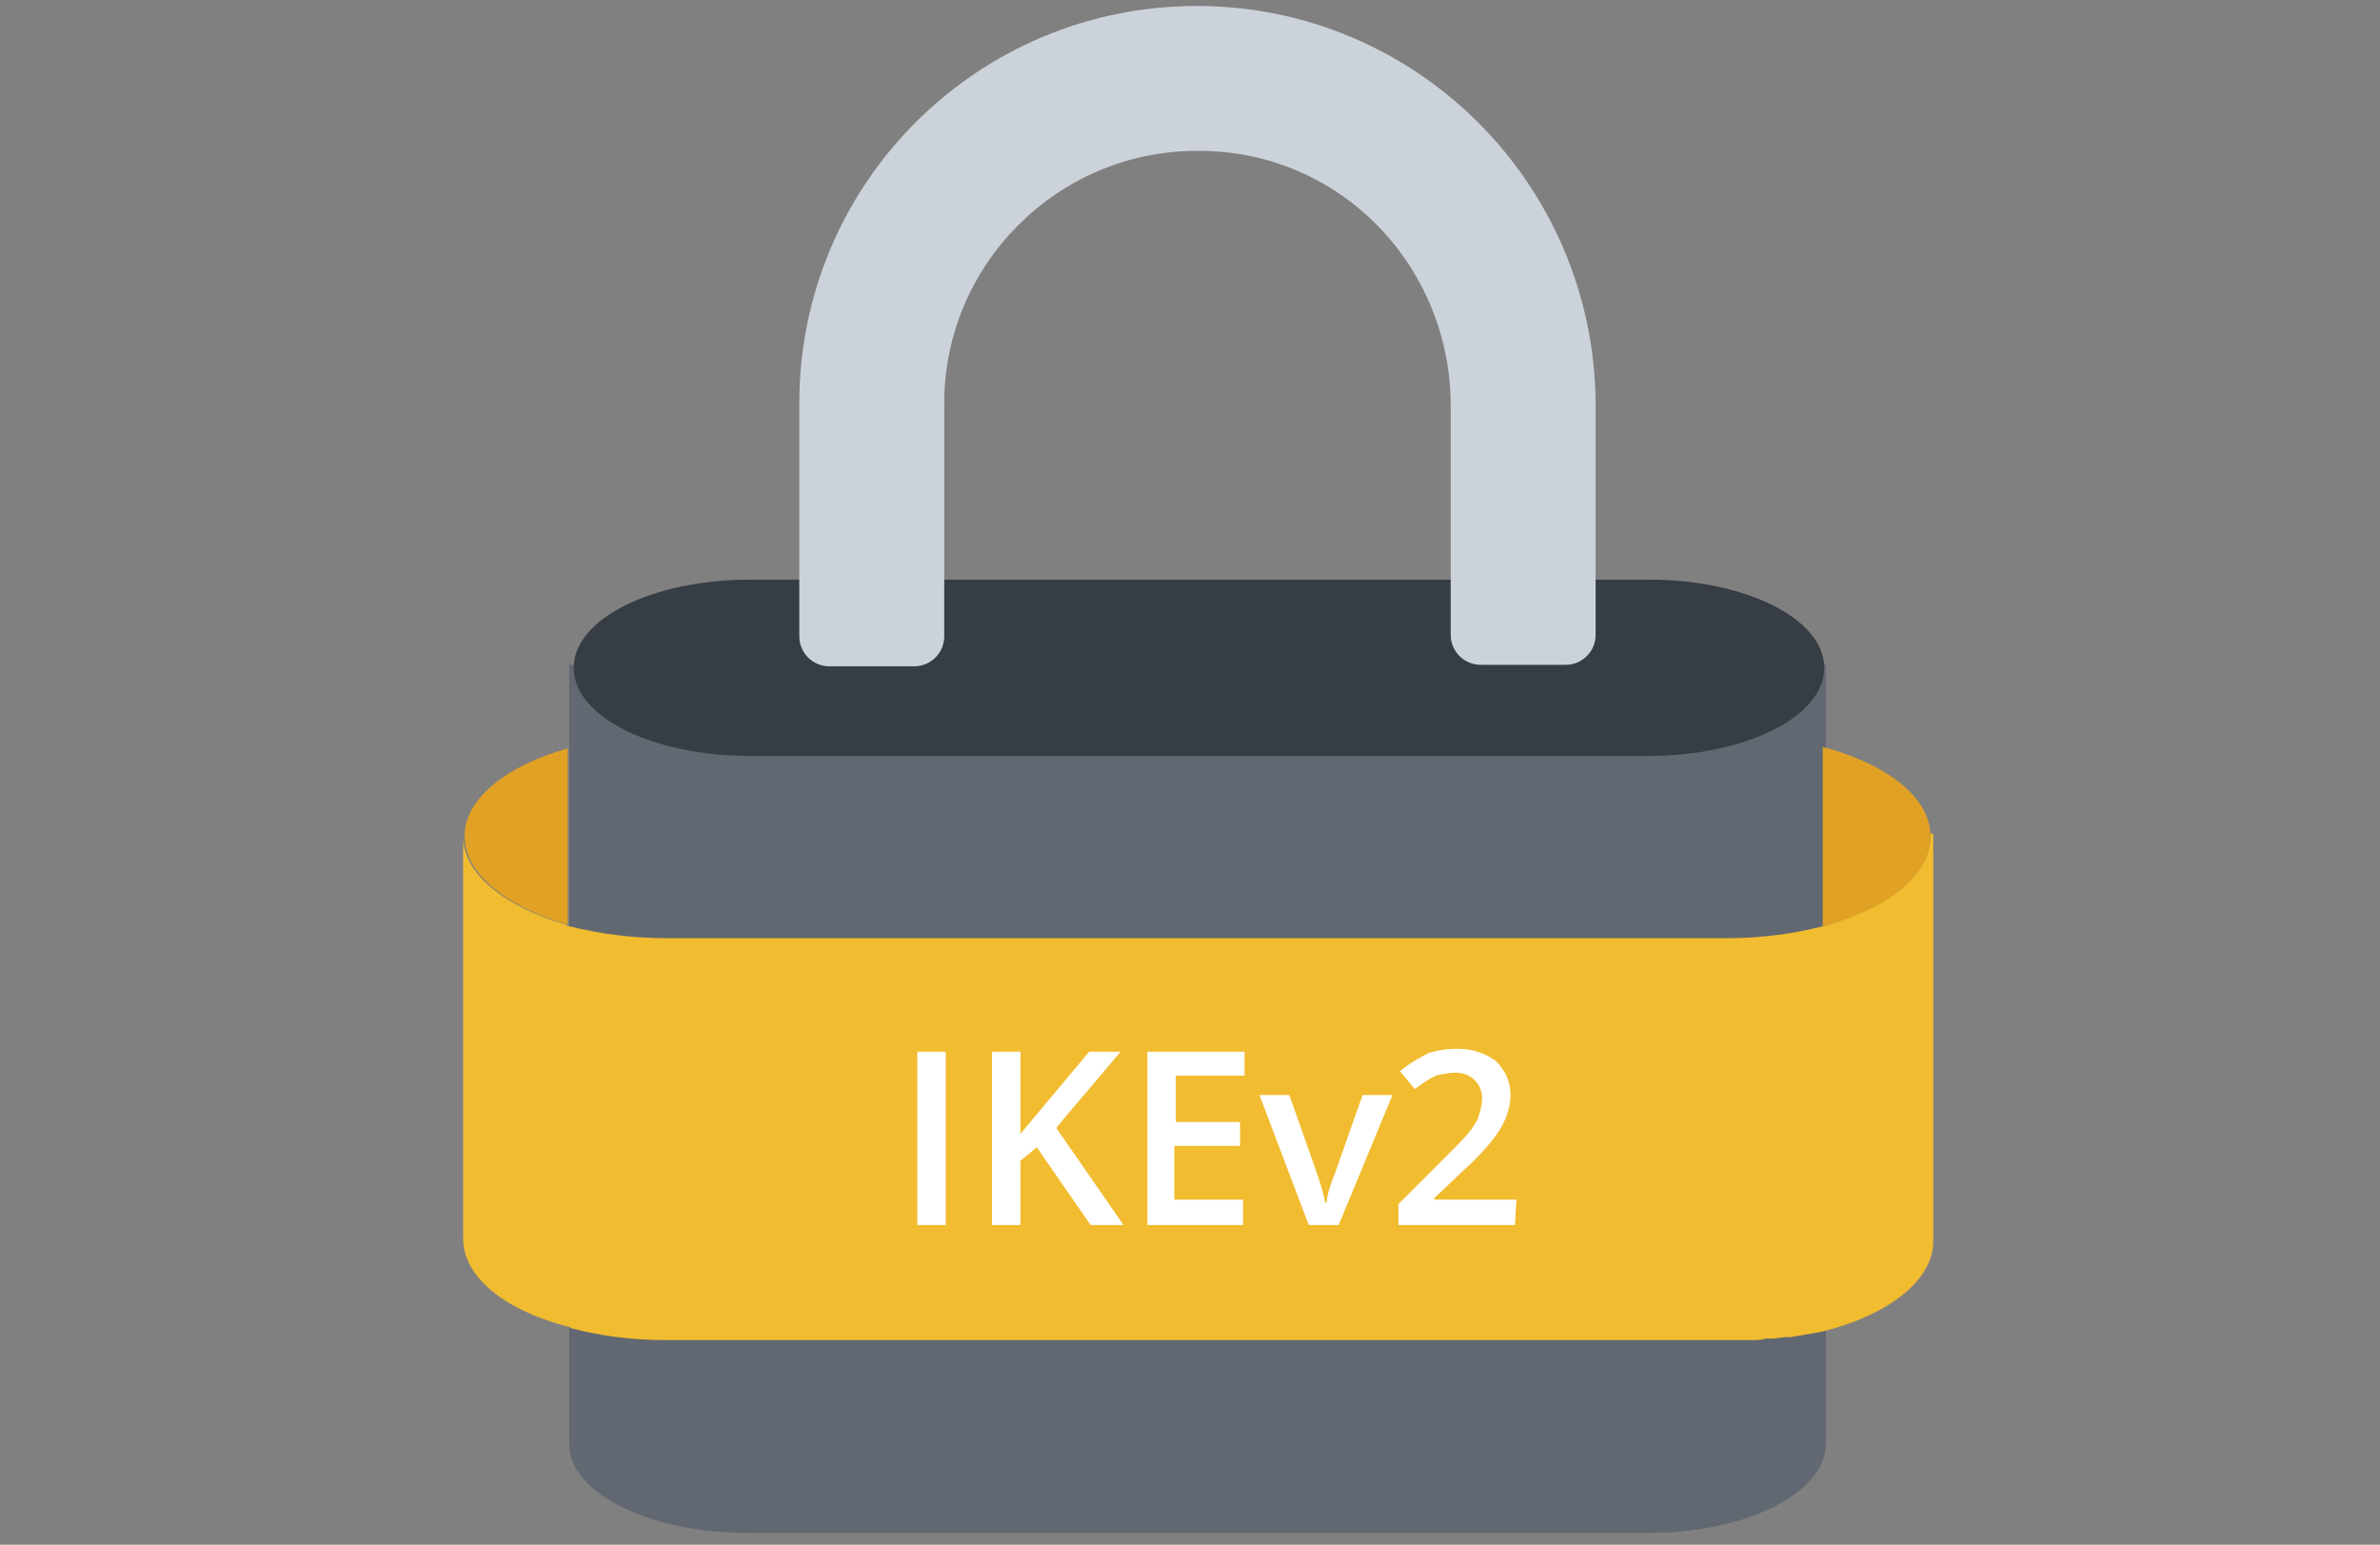
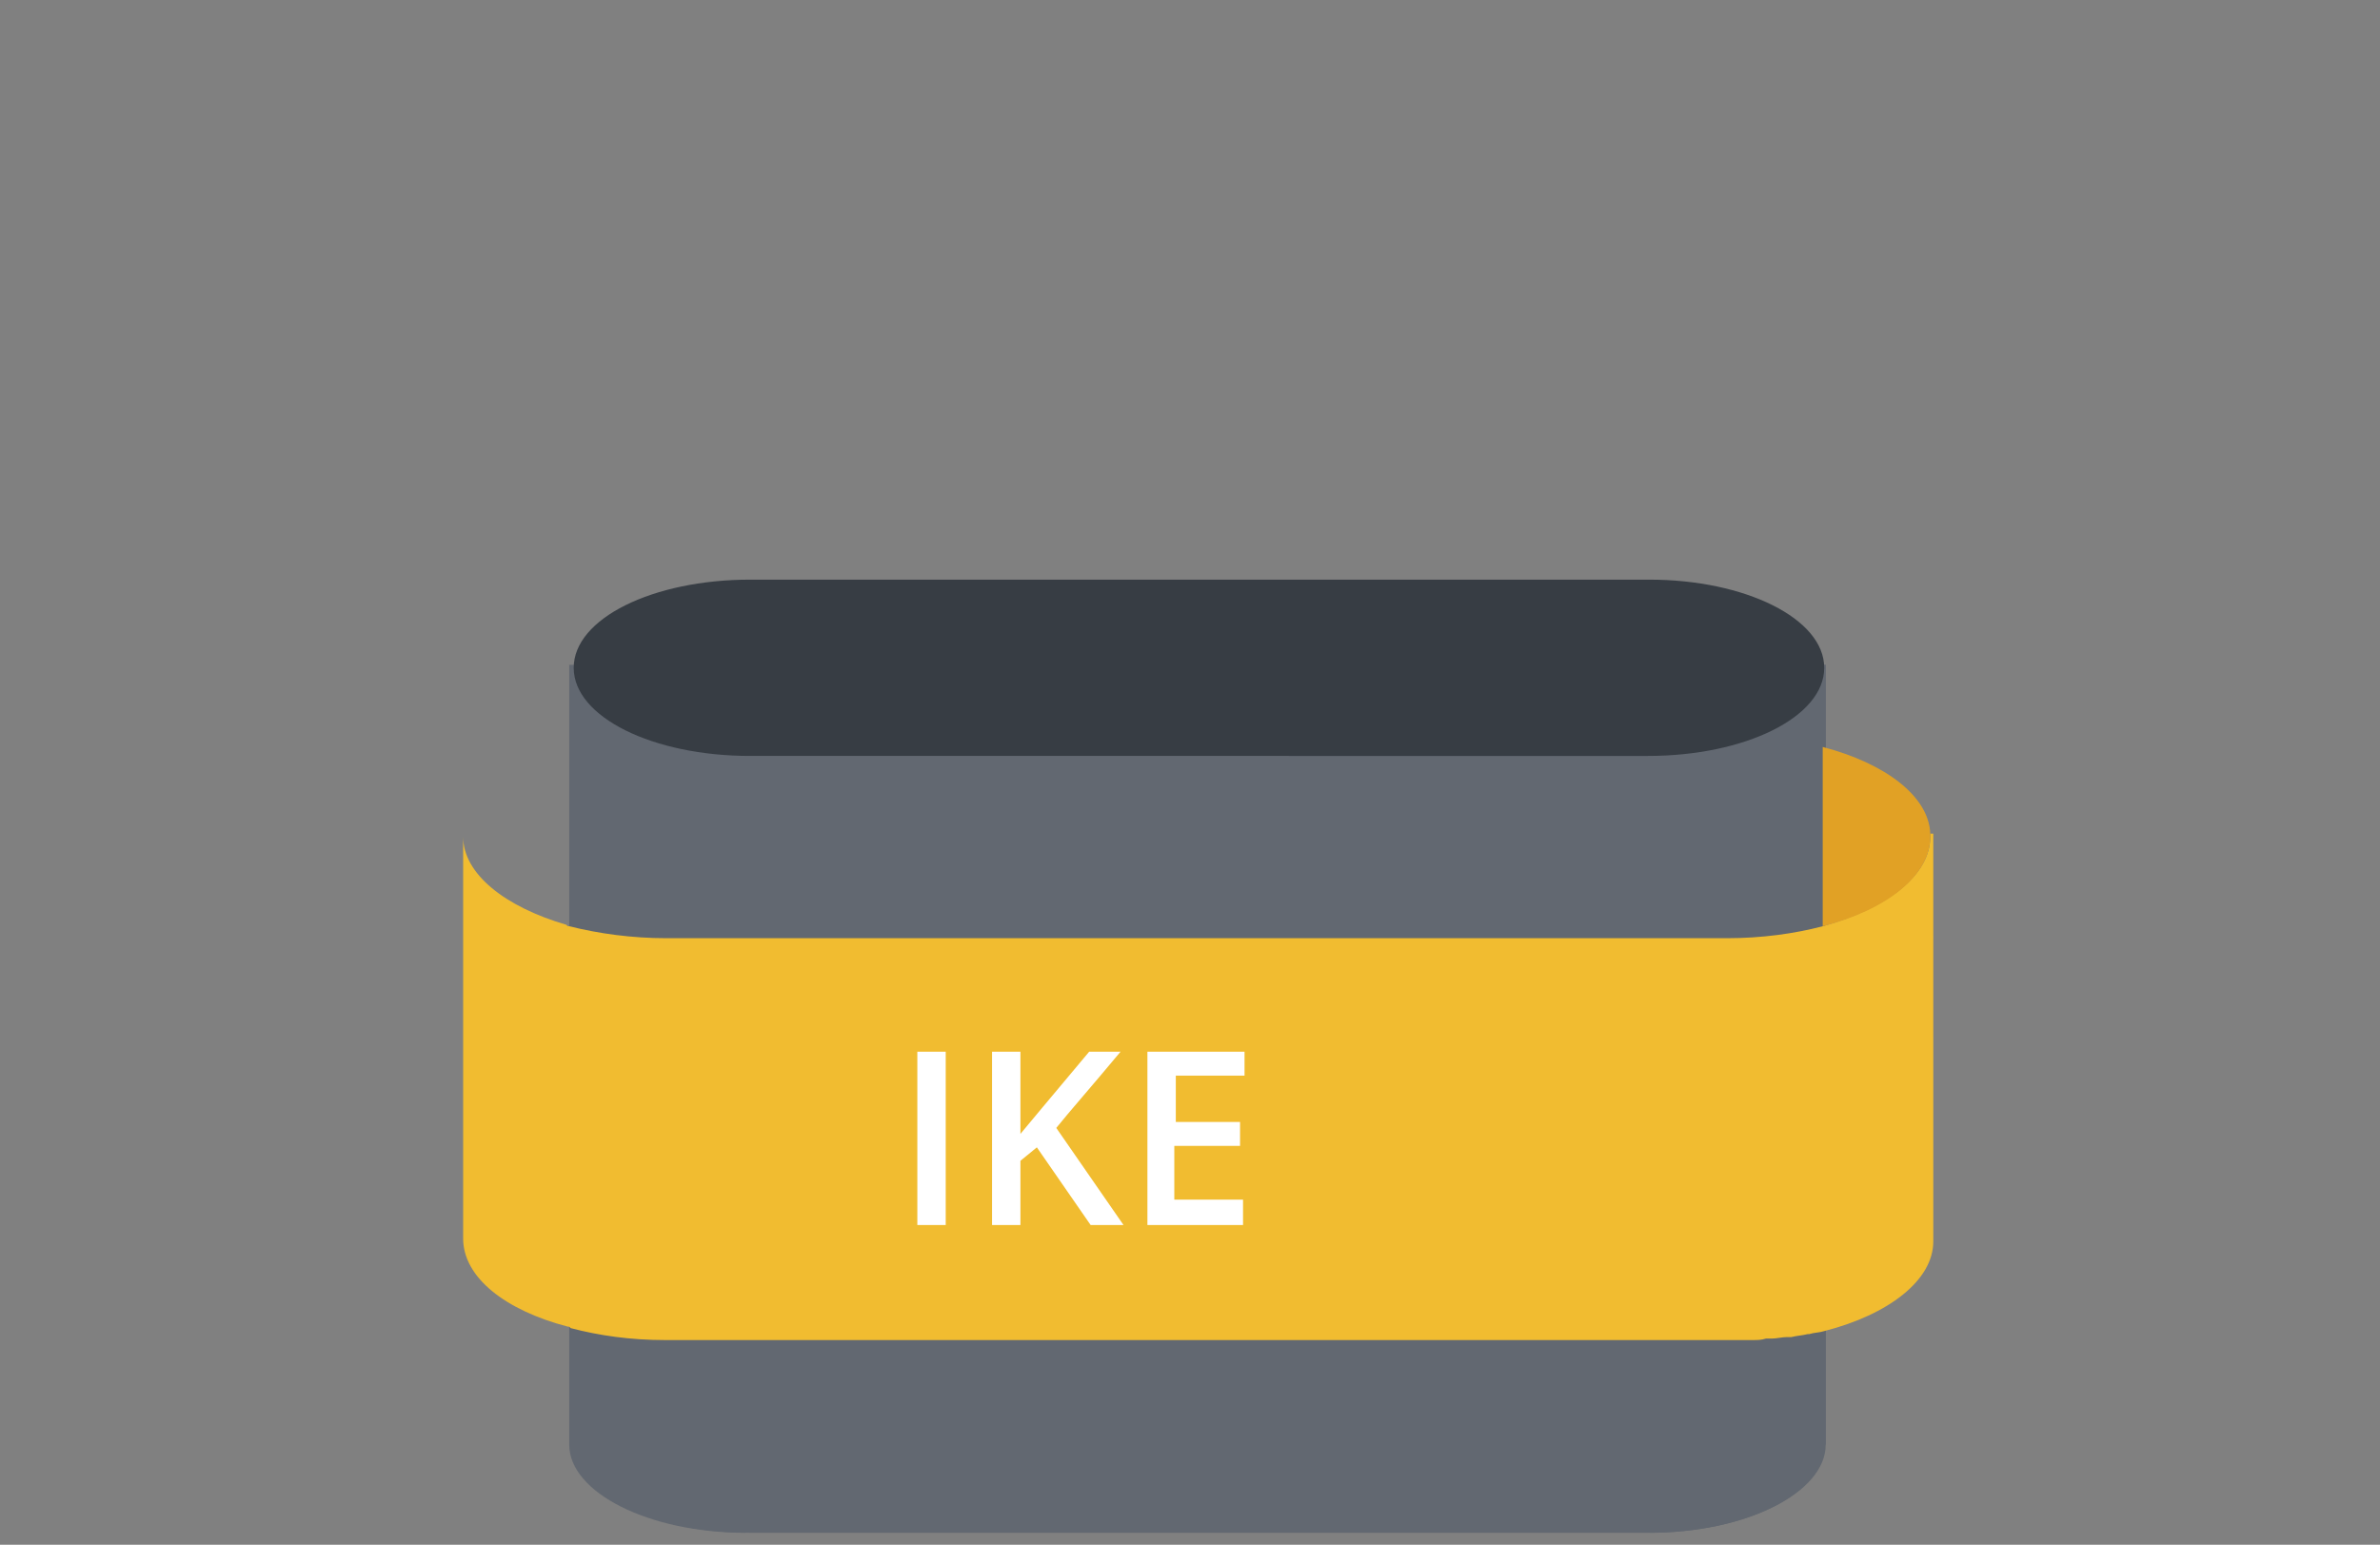
<svg xmlns="http://www.w3.org/2000/svg" version="1.1" id="Layer_1" x="0px" y="0px" viewBox="0 0 159.3 103.4" style="enable-background:new 0 0 159.3 103.4;" xml:space="preserve">
  <rect x="0" y="0" width="159.3" height="103.4" fill="#808080" stroke="none" />
  <style type="text/css">
	.st0{fill:#626871;}
	.st1{fill:#373D44;}
	.st2{fill:#CCD2D9;}
	.st3{fill:#F1BC30;}
	.st4{fill:#E1A125;}
	.st5{fill:#FFFFFF;}
</style>
  <g>
    <g>
      <g>
        <g>
          <g>
            <path class="st0" d="M122.1,96.7c0,3.3-5.3,5.9-11.8,5.9H50.2c-6.5,0-11.8-2.6-11.8-5.9V44.5h83.8v52.2H122.1z" />
            <path class="st0" d="M49.9,44.5H38.1v52.2c0,3.2,5.3,5.9,11.8,5.9C49.9,102.6,49.9,44.5,49.9,44.5z" />
            <path class="st0" d="M110.4,44.5h11.8v52.2c0,3.2-5.3,5.9-11.8,5.9V44.5z" />
            <path class="st1" d="M122.1,44.7c0,3.3-5.3,5.9-11.8,5.9H50.2c-6.5,0-11.8-2.6-11.8-5.9l0,0c0-3.3,5.3-5.9,11.8-5.9h60.2       C116.8,38.8,122.1,41.4,122.1,44.7L122.1,44.7z" />
          </g>
-           <path class="st2" d="M80.1,0.4C65.4,0.4,53.5,12.3,53.5,27v4.3l0,0v11.3c0,1.1,0.9,2,2,2h5.7c1.1,0,2-0.9,2-2v-2l0,0V27      c0-9.3,7.6-16.9,16.9-16.9C89.5,10,97,17.6,97.1,27v13.5l0,0v2c0,1.1,0.9,2,2,2h5.7c1.1,0,2-0.9,2-2V27      C106.7,12.3,94.8,0.4,80.1,0.4z" />
        </g>
        <g>
          <path class="st3" d="M129.2,55.8c0,0.1,0,0.1,0,0.2c0,2.6-2.9,4.8-7.2,6c-1.9,0.5-4.1,0.8-6.4,0.8h-5.4H49.7h-5.1      c-2.3,0-4.5-0.3-6.5-0.8c-0.1,0-0.1,0-0.2-0.1C33.8,60.7,31,58.5,31,56c0-0.1,0-0.1,0-0.2h0v27.1c0,2.6,2.8,4.8,7,5.9      c0.1,0,0.1,0,0.2,0.1c1.9,0.5,4,0.8,6.3,0.8l0,0c0.1,0,0.2,0,0.3,0h5h60.5h5.5h0.1l0,0c0.3,0,0.5,0,0.8,0c0.2,0,0.4,0,0.6,0      c0.3,0,0.6,0,0.9-0.1c0.1,0,0.3,0,0.4,0c0.3,0,0.7-0.1,1-0.1c0.1,0,0.2,0,0.3,0c0.4-0.1,0.7-0.1,1.1-0.2h0.1      c0.3-0.1,0.7-0.1,1-0.2c4.3-1.1,7.3-3.4,7.3-6l0,0V55.8l0,0H129.2z" />
-           <path class="st4" d="M31.1,55.8c0,0.1,0,0.1,0,0.2c0,2.5,2.8,4.7,6.9,5.9v-6.1v-5.7C34,51.2,31.2,53.4,31.1,55.8z" />
          <path class="st4" d="M129.2,55.8c-0.1-2.5-3-4.7-7.2-5.8v5.8V62c4.3-1.1,7.2-3.4,7.2-6C129.2,55.9,129.2,55.9,129.2,55.8z" />
        </g>
        <g>
          <path class="st5" d="M61.4,82V70.4h1.9V82H61.4z" />
          <path class="st5" d="M75.2,82H73l-3.6-5.2l-1.1,0.9V82h-1.9V70.4h1.9v5.5c0.5-0.6,1-1.2,1.5-1.8l3.1-3.7H75      c-2,2.4-3.5,4.1-4.3,5.1L75.2,82z" />
          <path class="st5" d="M83.3,82h-6.5V70.4h6.5V72h-4.6v3.1H83v1.6h-4.4v3.6h4.6V82H83.3z" />
-           <path class="st5" d="M87.6,82l-3.3-8.7h2l1.8,5.1c0.3,0.9,0.5,1.5,0.6,2.1h0.1c0-0.4,0.2-1.1,0.6-2.1l1.8-5.1h2L89.6,82H87.6z" />
-           <path class="st5" d="M101.4,82h-7.8v-1.4l3-3c0.9-0.9,1.5-1.5,1.8-1.9s0.5-0.7,0.6-1.1c0.1-0.3,0.2-0.7,0.2-1.1      c0-0.5-0.2-0.9-0.5-1.2c-0.3-0.3-0.7-0.5-1.3-0.5c-0.4,0-0.9,0.1-1.3,0.2c-0.4,0.2-0.9,0.5-1.4,0.9l-1-1.2      c0.6-0.5,1.3-0.9,1.9-1.2c0.6-0.2,1.3-0.3,1.9-0.3c1.1,0,1.9,0.3,2.6,0.8c0.6,0.6,1,1.3,1,2.3c0,0.5-0.1,1-0.3,1.5      c-0.2,0.5-0.5,1-0.9,1.5s-1,1.2-1.9,2l-2,1.9v0.1h5.5L101.4,82L101.4,82z" />
        </g>
      </g>
    </g>
  </g>
</svg>